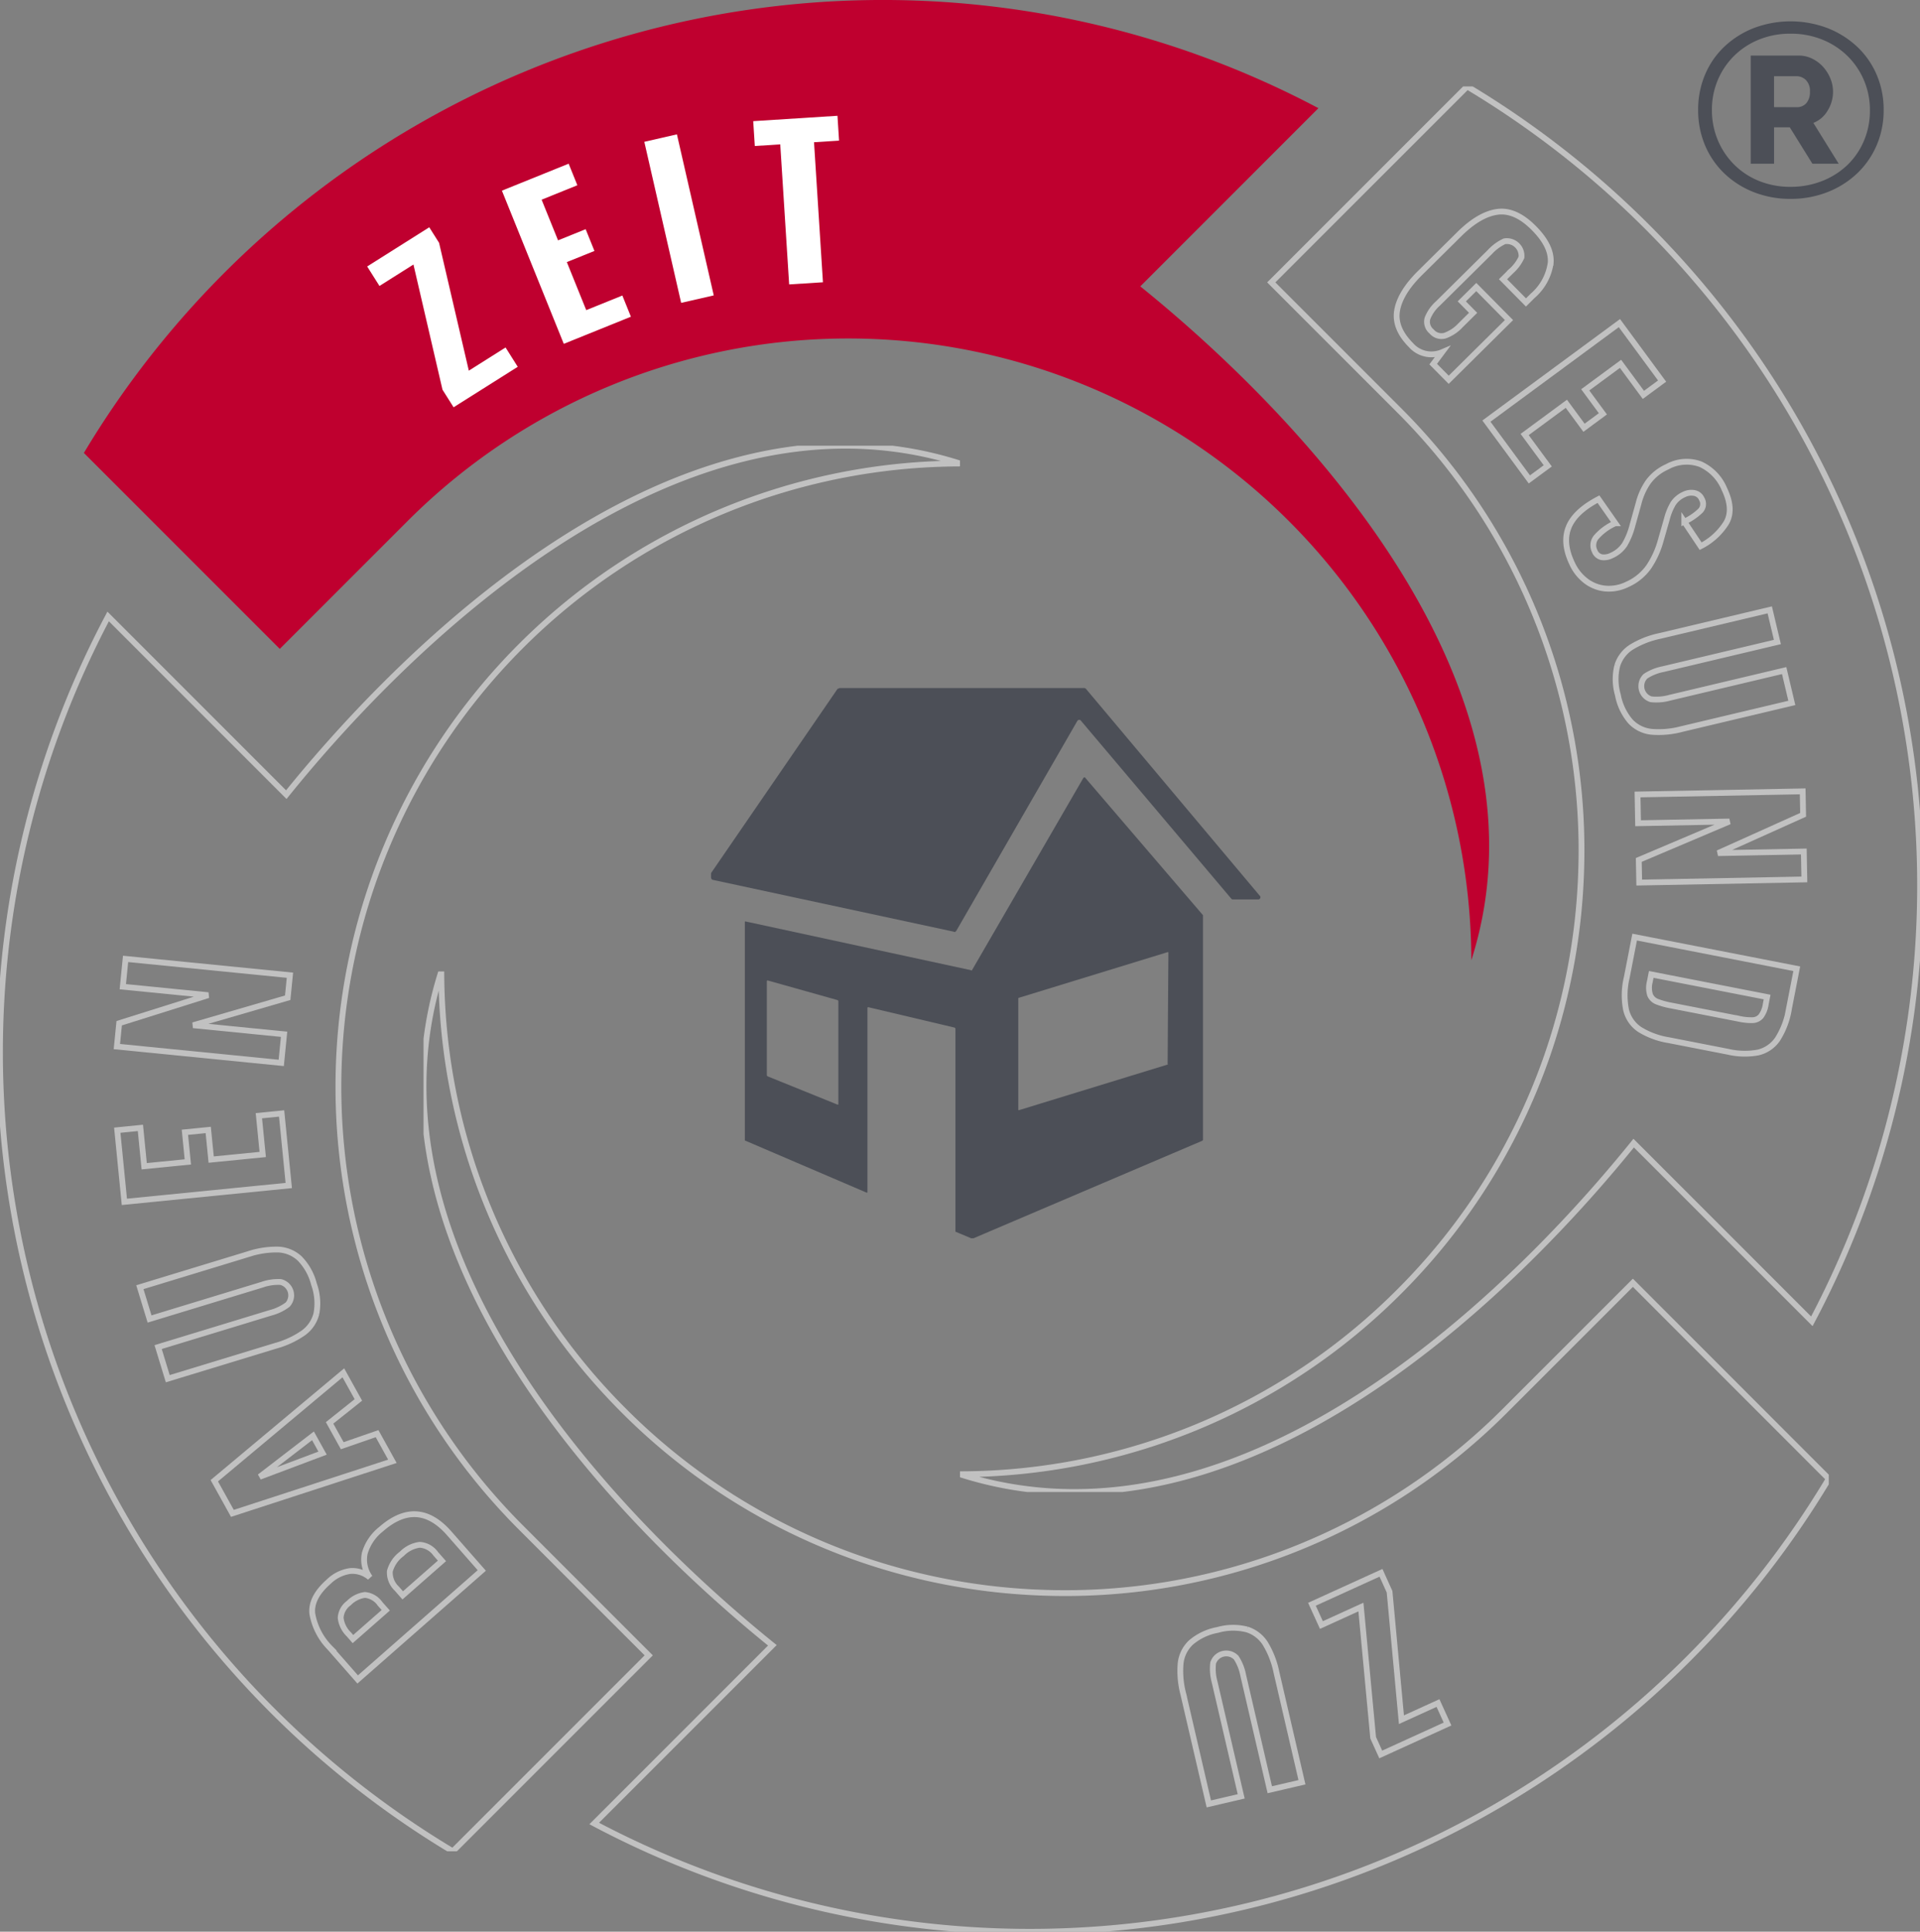
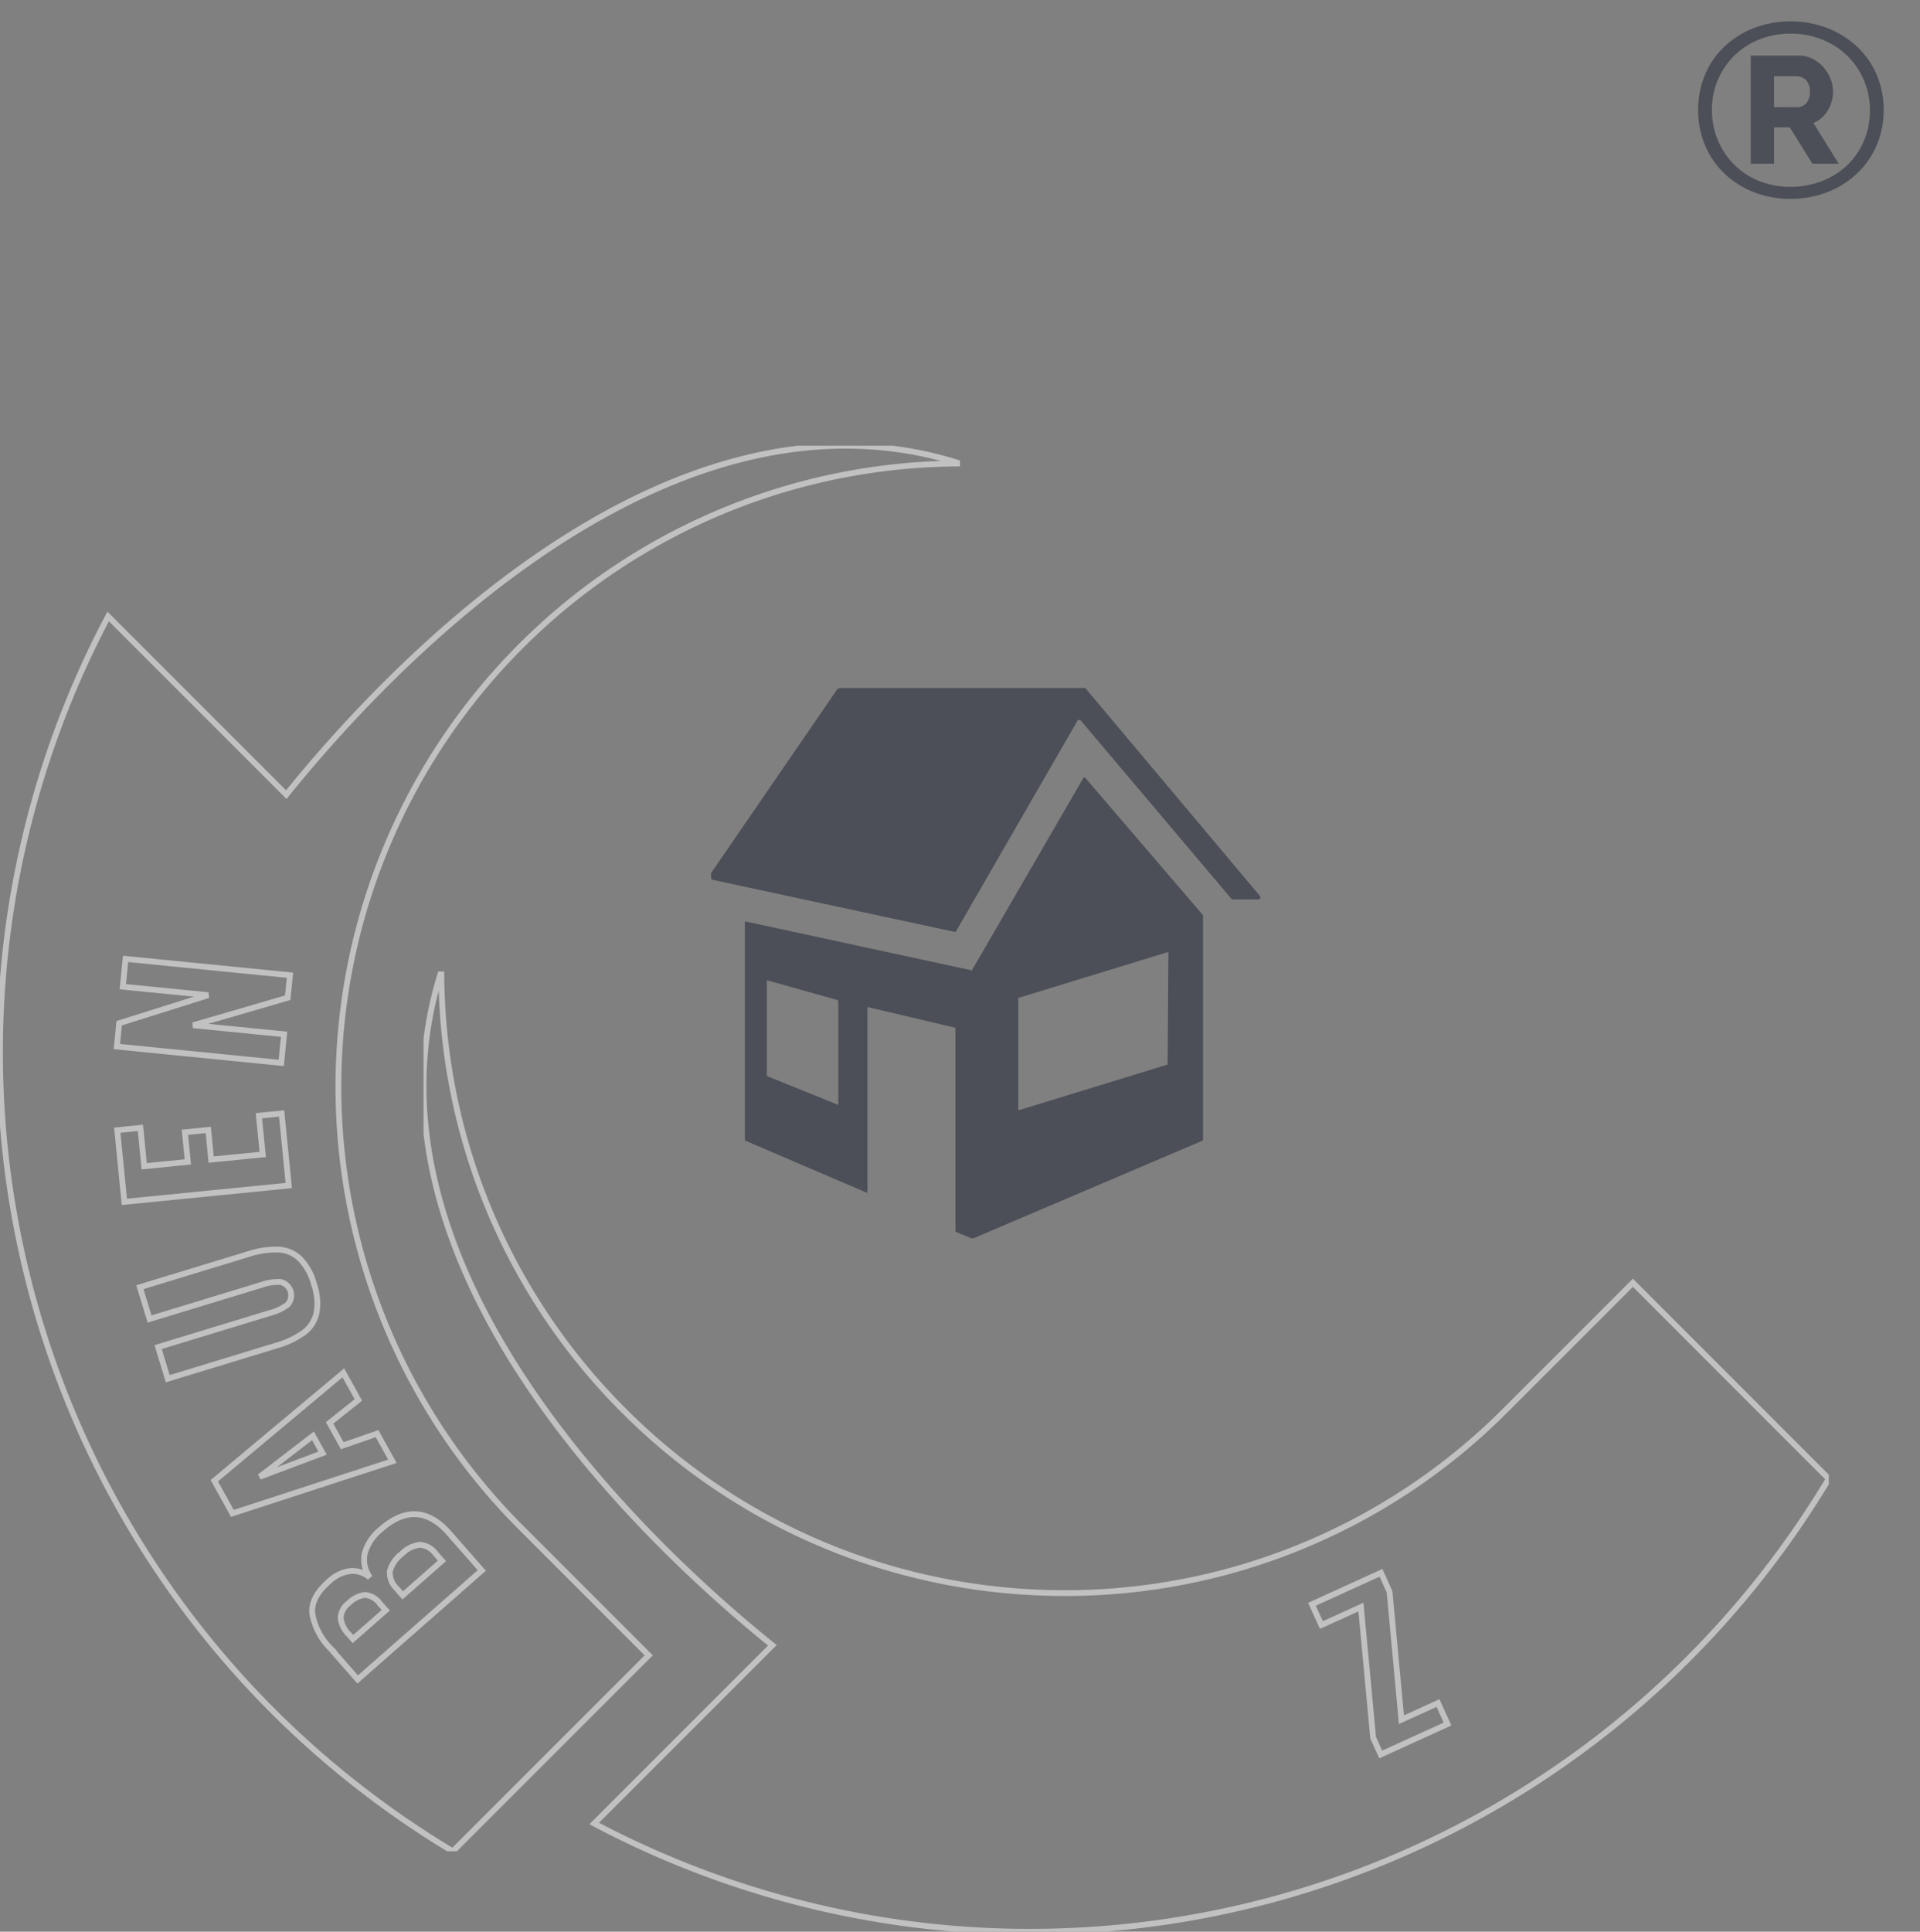
<svg xmlns="http://www.w3.org/2000/svg" width="330.859" height="332.788" viewBox="0 0 330.859 332.788">
  <rect x="0" y="0" width="330.859" height="332.788" fill="#808080" stroke="none" />
  <defs>
    <clipPath id="a">
-       <rect width="165.43" height="242.155" fill="none" stroke="#c1c1c1" stroke-width="1" />
-     </clipPath>
+       </clipPath>
    <clipPath id="b">
      <rect width="202.067" height="209.643" fill="#4c4f57" />
    </clipPath>
    <clipPath id="c">
      <rect width="165.429" height="242.154" fill="none" stroke="#c1c1c1" stroke-width="1" />
    </clipPath>
    <clipPath id="d">
      <rect width="242.155" height="165.43" fill="none" stroke="#c1c1c1" stroke-width="1" />
    </clipPath>
    <clipPath id="e">
-       <rect width="242.155" height="165.429" fill="none" />
-     </clipPath>
+       </clipPath>
  </defs>
  <g transform="translate(-153.571 -3379.035)">
    <g transform="translate(318.999 3393.927)">
      <g transform="translate(0 0)" clip-path="url(#a)">
        <path d="M146.793,212.737A160.41,160.41,0,0,0,118.472,24.243,160.513,160.513,0,0,0,87.4,0L53.639,33.755,75.662,55.777a107.076,107.076,0,0,1,31.35,80.161,107.588,107.588,0,0,1-5.871,31.147,106.953,106.953,0,0,1-25.479,40.554A107.041,107.041,0,0,1,0,239.085H0c50.988,16.283,99.648-36.644,116.091-57.047Z" transform="translate(0 0.004)" fill="none" stroke="#c1c1c1" stroke-width="1" />
        <path d="M346.956,116.356q.564-3.054,3.935-6.39l6.77-6.7q3.442-3.41,6.555-3.843t6.319,2.817q3.092,3.121,2.878,5.953a9.152,9.152,0,0,1-3.087,5.674l-1.172,1.161-3.955-4,1.423-1.41a7.16,7.16,0,0,0,1.752-2.351,2.535,2.535,0,0,0-2.916-2.773,7.964,7.964,0,0,0-2.5,1.826l-8.99,8.9a6.755,6.755,0,0,0-1.79,2.563,2.159,2.159,0,0,0,.722,2.252,2.208,2.208,0,0,0,2.306.708,6.785,6.785,0,0,0,2.692-1.8l2.148-2.126-1.952-1.974,2.5-2.472,5.635,5.695L355.84,128.353l-2.672-2.7L354.7,123.6a4.692,4.692,0,0,1-5.386-1.245q-2.917-2.947-2.354-6" transform="translate(-271.623 -77.816)" fill="none" stroke="#c1c1c1" stroke-width="1" />
        <path d="M441.125,187.965l7.357,9.988-3.226,2.377-3.937-5.348-6.083,4.48,3.042,4.132-3.254,2.4-3.042-4.131-7.186,5.294,3.982,5.4-3.17,2.335-7.4-10.044Z" transform="translate(-327.492 -147.191)" fill="none" stroke="#c1c1c1" stroke-width="1" />
        <path d="M481.991,309.281q1.11-2.7,5.13-4.806l2.9,4.147a9.35,9.35,0,0,0-3.28,2.392,2.2,2.2,0,0,0-.278,2.407,1.68,1.68,0,0,0,1.22,1.054,2.842,2.842,0,0,0,1.7-.3,5.183,5.183,0,0,0,2.264-1.91,12.739,12.739,0,0,0,1.318-3.249l1.052-3.767a11.335,11.335,0,0,1,1.706-3.784,8.234,8.234,0,0,1,3.251-2.573,6.9,6.9,0,0,1,5.724-.439,8.1,8.1,0,0,1,4.131,4.322q1.656,3.492.288,5.814a11.173,11.173,0,0,1-4.39,3.987l-2.82-4.223a10.173,10.173,0,0,0,2.782-1.885,1.7,1.7,0,0,0,.223-2.03,1.723,1.723,0,0,0-1.282-1.025,2.811,2.811,0,0,0-1.766.255,4.313,4.313,0,0,0-1.879,1.572,10.243,10.243,0,0,0-1.085,2.674l-1.052,3.687a15.5,15.5,0,0,1-2.042,4.509,9.059,9.059,0,0,1-3.709,3.042,7.187,7.187,0,0,1-3.678.733,6.481,6.481,0,0,1-3.376-1.256,7.873,7.873,0,0,1-2.474-3.085q-1.688-3.556-.578-6.26" transform="translate(-377.094 -233.371)" fill="none" stroke="#c1c1c1" stroke-width="1" />
        <path d="M521.13,425.294a5.81,5.81,0,0,1,2.442-3.18,15.483,15.483,0,0,1,4.89-1.919L547.4,415.7l1.316,5.539-19.728,4.682a8.381,8.381,0,0,0-3,1.216,2.371,2.371,0,0,0,.942,3.966,8.393,8.393,0,0,0,3.226-.26l19.728-4.681,1.321,5.572-18.94,4.495a15.48,15.48,0,0,1-5.229.482,5.775,5.775,0,0,1-3.615-1.76,9.777,9.777,0,0,1-2.192-4.591,9.652,9.652,0,0,1-.1-5.067" transform="translate(-407.86 -325.526)" fill="none" stroke="#c1c1c1" stroke-width="1" />
        <path d="M566.7,559.861l.076,4.041-14.67,6.6,14.79-.28.092,4.813-28.457.541-.075-3.9,15.62-6.623-15.74.3-.093-4.954Z" transform="translate(-421.486 -438.417)" fill="none" stroke="#c1c1c1" stroke-width="1" />
-         <path d="M557.648,681.052l-1.333,6.829a13.7,13.7,0,0,1-1.988,5.322,5.6,5.6,0,0,1-3.362,2.28,12.79,12.79,0,0,1-5.2-.14l-10.173-1.986a13.637,13.637,0,0,1-4.995-1.835,5.645,5.645,0,0,1-2.352-3.358,12.909,12.909,0,0,1,.11-5.6l1.359-6.966Zm-25.316,2.217a4.123,4.123,0,0,0,.038,2.282,2.109,2.109,0,0,0,1.188,1.162,13.456,13.456,0,0,0,2.549.695l11.553,2.257a9.779,9.779,0,0,0,2.442.243,1.953,1.953,0,0,0,1.384-.68,4.613,4.613,0,0,0,.822-2.094l.234-1.207-19.968-3.9Z" transform="translate(-413.456 -529.048)" fill="none" stroke="#c1c1c1" stroke-width="1" />
      </g>
    </g>
    <g transform="translate(276.1 3382.722)">
      <g clip-path="url(#b)">
        <path d="M42.252,571.293l20.855-36.159a.385.385,0,0,1,.679,0l25.865,30.606c.134.135.134.135.27.135h4.334a.38.38,0,0,0,.271-.676L64.6,529.583a.5.5,0,0,0-.406-.136H22.209c-.136,0-.271.136-.407.136L.135,561.136a.5.5,0,0,0-.136.407v.541c0,.136.136.406.272.406l41.575,8.939c.136.135.27,0,.406-.136" transform="translate(0.001 -414.601)" fill="#4c4f57" />
        <path d="M85.214,600.4l-19.23,33.18s-.136.135-.136,0l-38.866-8.4c-.136,0-.136,0-.136.136v37.512a.133.133,0,0,0,.136.136L47.837,671.9c.135,0,.135,0,.135-.135V640.08a.133.133,0,0,1,.136-.136L63,643.465l.136.135v34.94a.133.133,0,0,0,.136.136l2.573,1.082h.406l39.409-16.792.136-.136V624.1L85.485,600.4c0-.135-.136,0-.271,0M42.826,656.736l-12.053-4.875-.135-.136V635.475a.132.132,0,0,1,.135-.136l12.053,3.386.136.136V656.6c0,.135,0,.135-.136.135M99.7,649.83l-25.6,7.855c-.134,0-.134,0-.134-.136V638.455a.133.133,0,0,1,.134-.136l25.6-7.855c.136,0,.136,0,.136.136L99.7,649.83c.136-.136.136,0,0,0" transform="translate(-21.023 -470.116)" fill="#4c4f57" />
        <path d="M801.133,14.777a2.111,2.111,0,0,0,1.671-.7,2.886,2.886,0,0,0,.614-1.97,2.64,2.64,0,0,0-.7-2.011,2.355,2.355,0,0,0-1.675-.656h-3.811v5.333Zm-7.918-8.892h8.256a5.213,5.213,0,0,1,2.371.551,6.154,6.154,0,0,1,1.885,1.439,6.9,6.9,0,0,1,1.227,1.99,5.957,5.957,0,0,1,.444,2.245,6.146,6.146,0,0,1-.93,3.26,4.949,4.949,0,0,1-2.457,2.118l4.363,7.029h-4.532l-3.894-6.268h-2.712v6.268h-4.021Zm6.86,22.613a14.663,14.663,0,0,0,5.376-.973,13.314,13.314,0,0,0,4.342-2.71,12.5,12.5,0,0,0,2.9-4.173,13.179,13.179,0,0,0,1.062-5.313,13.1,13.1,0,0,0-1.038-5.208,12.959,12.959,0,0,0-2.86-4.193,13.256,13.256,0,0,0-4.318-2.794,14.362,14.362,0,0,0-5.462-1.017,14.176,14.176,0,0,0-5.441,1.017,13.019,13.019,0,0,0-4.277,2.794,12.872,12.872,0,0,0-2.818,4.172,13.056,13.056,0,0,0-1.014,5.145,13.317,13.317,0,0,0,1.014,5.207,13.055,13.055,0,0,0,2.818,4.215,12.861,12.861,0,0,0,4.277,2.816,14.213,14.213,0,0,0,5.441,1.016m0,2.074a16.984,16.984,0,0,1-6.354-1.165,15.477,15.477,0,0,1-5.058-3.218,14.487,14.487,0,0,1-3.326-4.849,15.462,15.462,0,0,1-1.185-6.1,15.363,15.363,0,0,1,1.185-6.057,14.3,14.3,0,0,1,3.326-4.828,15.727,15.727,0,0,1,5.058-3.2,17.969,17.969,0,0,1,12.726,0,15.955,15.955,0,0,1,5.1,3.2,14.419,14.419,0,0,1,3.367,4.828,15.151,15.151,0,0,1,1.206,6.057,15.248,15.248,0,0,1-1.206,6.1,14.612,14.612,0,0,1-3.367,4.849,15.7,15.7,0,0,1-5.1,3.218,17.124,17.124,0,0,1-6.372,1.165" transform="translate(-614.055 0)" fill="#4c4f57" />
      </g>
    </g>
    <g transform="translate(153.571 3455.824)">
      <g transform="translate(0 0)" clip-path="url(#c)">
        <path d="M18.637,29.413a160.464,160.464,0,0,0,59.394,212.74l33.759-33.758L89.768,186.373A107.378,107.378,0,0,1,165.429,3.064a0,0,0,0,1,0,0C114.439-13.22,65.78,39.707,49.335,60.111Z" transform="translate(0 0.001)" fill="none" stroke="#c1c1c1" stroke-width="1" />
        <path d="M255.831,877.05l-4.775-5.441a11.1,11.1,0,0,1-3.041-5.887q-.3-2.772,2.836-5.529a6.608,6.608,0,0,1,3.705-1.825,4.626,4.626,0,0,1,3.388,1.117,5.244,5.244,0,0,1-.884-4.2,8.189,8.189,0,0,1,2.795-4.113q6.286-5.518,11.757.714l5.609,6.391Zm3.86-13.02a3.573,3.573,0,0,0-2.613-1.539A4.777,4.777,0,0,0,254.3,863.9a3.37,3.37,0,0,0-1.4,2.535,4.711,4.711,0,0,0,1.4,2.842l.718.818,5.652-4.961Zm9.576-8.641a3.64,3.64,0,0,0-2.751-1.534,5.24,5.24,0,0,0-3.077,1.555,5.513,5.513,0,0,0-2.064,3,3.776,3.776,0,0,0,1.2,2.991l1.019,1.162,6.761-5.937Z" transform="translate(-194.196 -664.505)" fill="none" stroke="#c1c1c1" stroke-width="1" />
        <path d="M173.368,760.527l-3.117-5.622,22.236-18.594,2.59,4.672-4.96,3.954,2.181,3.934,6-2.08,2.64,4.764Zm13.887-13.361-9.184,7.058,10.837-4.077Z" transform="translate(-133.321 -576.592)" fill="none" stroke="#c1c1c1" stroke-width="1" />
        <path d="M141.543,649.374a5.8,5.8,0,0,1-2.237,3.326,15.485,15.485,0,0,1-4.76,2.222L115.925,660.6l-1.659-5.445,19.395-5.911a8.363,8.363,0,0,0,2.915-1.4,2.37,2.37,0,0,0-1.188-3.9,8.409,8.409,0,0,0-3.2.461l-19.4,5.911-1.669-5.479,18.622-5.676a15.525,15.525,0,0,1,5.19-.81,5.789,5.789,0,0,1,3.717,1.531,9.756,9.756,0,0,1,2.474,4.444,9.647,9.647,0,0,1,.42,5.052" transform="translate(-87.016 -499.868)" fill="none" stroke="#c1c1c1" stroke-width="1" />
        <path d="M94.38,545.581l-1.224-12.344,3.986-.4.656,6.609,7.518-.747-.505-5.105,4.021-.4.507,5.106,8.883-.88-.664-6.68,3.917-.388,1.233,12.413Z" transform="translate(-72.948 -415.314)" fill="none" stroke="#c1c1c1" stroke-width="1" />
        <path d="M92.84,422.675l.4-4.021,15.346-4.832L93.864,412.36l.476-4.79,28.324,2.812-.387,3.882L105.988,419l15.666,1.557-.49,4.931Z" transform="translate(-72.701 -319.161)" fill="none" stroke="#c1c1c1" stroke-width="1" />
      </g>
    </g>
    <g transform="translate(226.555 3546.394)">
      <g transform="translate(0 0)" clip-path="url(#d)">
        <path d="M29.414,146.791a160.409,160.409,0,0,0,188.494-28.32A160.577,160.577,0,0,0,242.155,87.4L208.4,53.638,186.373,75.66a107.076,107.076,0,0,1-80.161,31.351,107.607,107.607,0,0,1-31.146-5.872A106.953,106.953,0,0,1,34.511,75.66,107.04,107.04,0,0,1,3.065,0V0C-13.218,50.989,39.708,99.649,60.112,116.093Z" transform="translate(0 0.001)" fill="none" stroke="#c1c1c1" stroke-width="1" />
        <path d="M719.117,480.892l2.046,22.042,6.3-2.869,1.645,3.614L717.6,508.923l-1.309-2.879-2.109-22.518-6.809,3.1-1.632-3.581,11.9-5.418Z" transform="translate(-552.649 -374.023)" fill="none" stroke="#c1c1c1" stroke-width="1" />
-         <path d="M612.637,521.55a5.81,5.81,0,0,1,3.168,2.458,15.486,15.486,0,0,1,1.895,4.9l4.4,18.962-5.543,1.288-4.588-19.75a8.406,8.406,0,0,0-1.2-3,2.37,2.37,0,0,0-3.971.921,8.385,8.385,0,0,0,.244,3.227L611.63,550.3l-5.578,1.3-4.406-18.964a15.518,15.518,0,0,1-.456-5.232,5.792,5.792,0,0,1,1.777-3.606,9.754,9.754,0,0,1,4.6-2.168,9.653,9.653,0,0,1,5.069-.078" transform="translate(-470.728 -408.181)" fill="none" stroke="#c1c1c1" stroke-width="1" />
      </g>
    </g>
    <g transform="translate(168.025 3379.035)">
      <g clip-path="url(#e)">
-         <path d="M212.741,18.636A160.466,160.466,0,0,0,0,78.032L33.759,111.79,55.781,89.767A107.378,107.378,0,0,1,239.09,165.428s0,0,0,0c16.284-50.988-36.643-99.647-57.047-116.092Z" transform="translate(0 0.001)" fill="#bf002f" />
        <path d="M238.029,208.5l-5.005-21.564-5.855,3.694-2.119-3.358,10.7-6.751,1.689,2.675,5.128,22.026,6.33-3.994,2.1,3.329-11.054,6.974Z" transform="translate(-176.232 -141.364)" fill="#fff" />
        <path d="M332.093,134.648l11.5-4.648,1.5,3.715-6.158,2.488,2.831,7.005,4.757-1.923,1.514,3.747-4.757,1.921,3.343,8.276,6.224-2.515,1.473,3.65-11.565,4.673Z" transform="translate(-260.056 -101.8)" fill="#fff" />
        <rect width="5.763" height="28.463" transform="translate(96.575 24.432) rotate(-12.889)" fill="#fff" />
        <path d="M536.4,96.9l-4.384.28-.273-4.278,14.518-.925.272,4.278-4.313.274,1.538,24.128-5.823.371Z" transform="translate(-416.4 -72.028)" fill="#fff" />
      </g>
    </g>
  </g>
</svg>